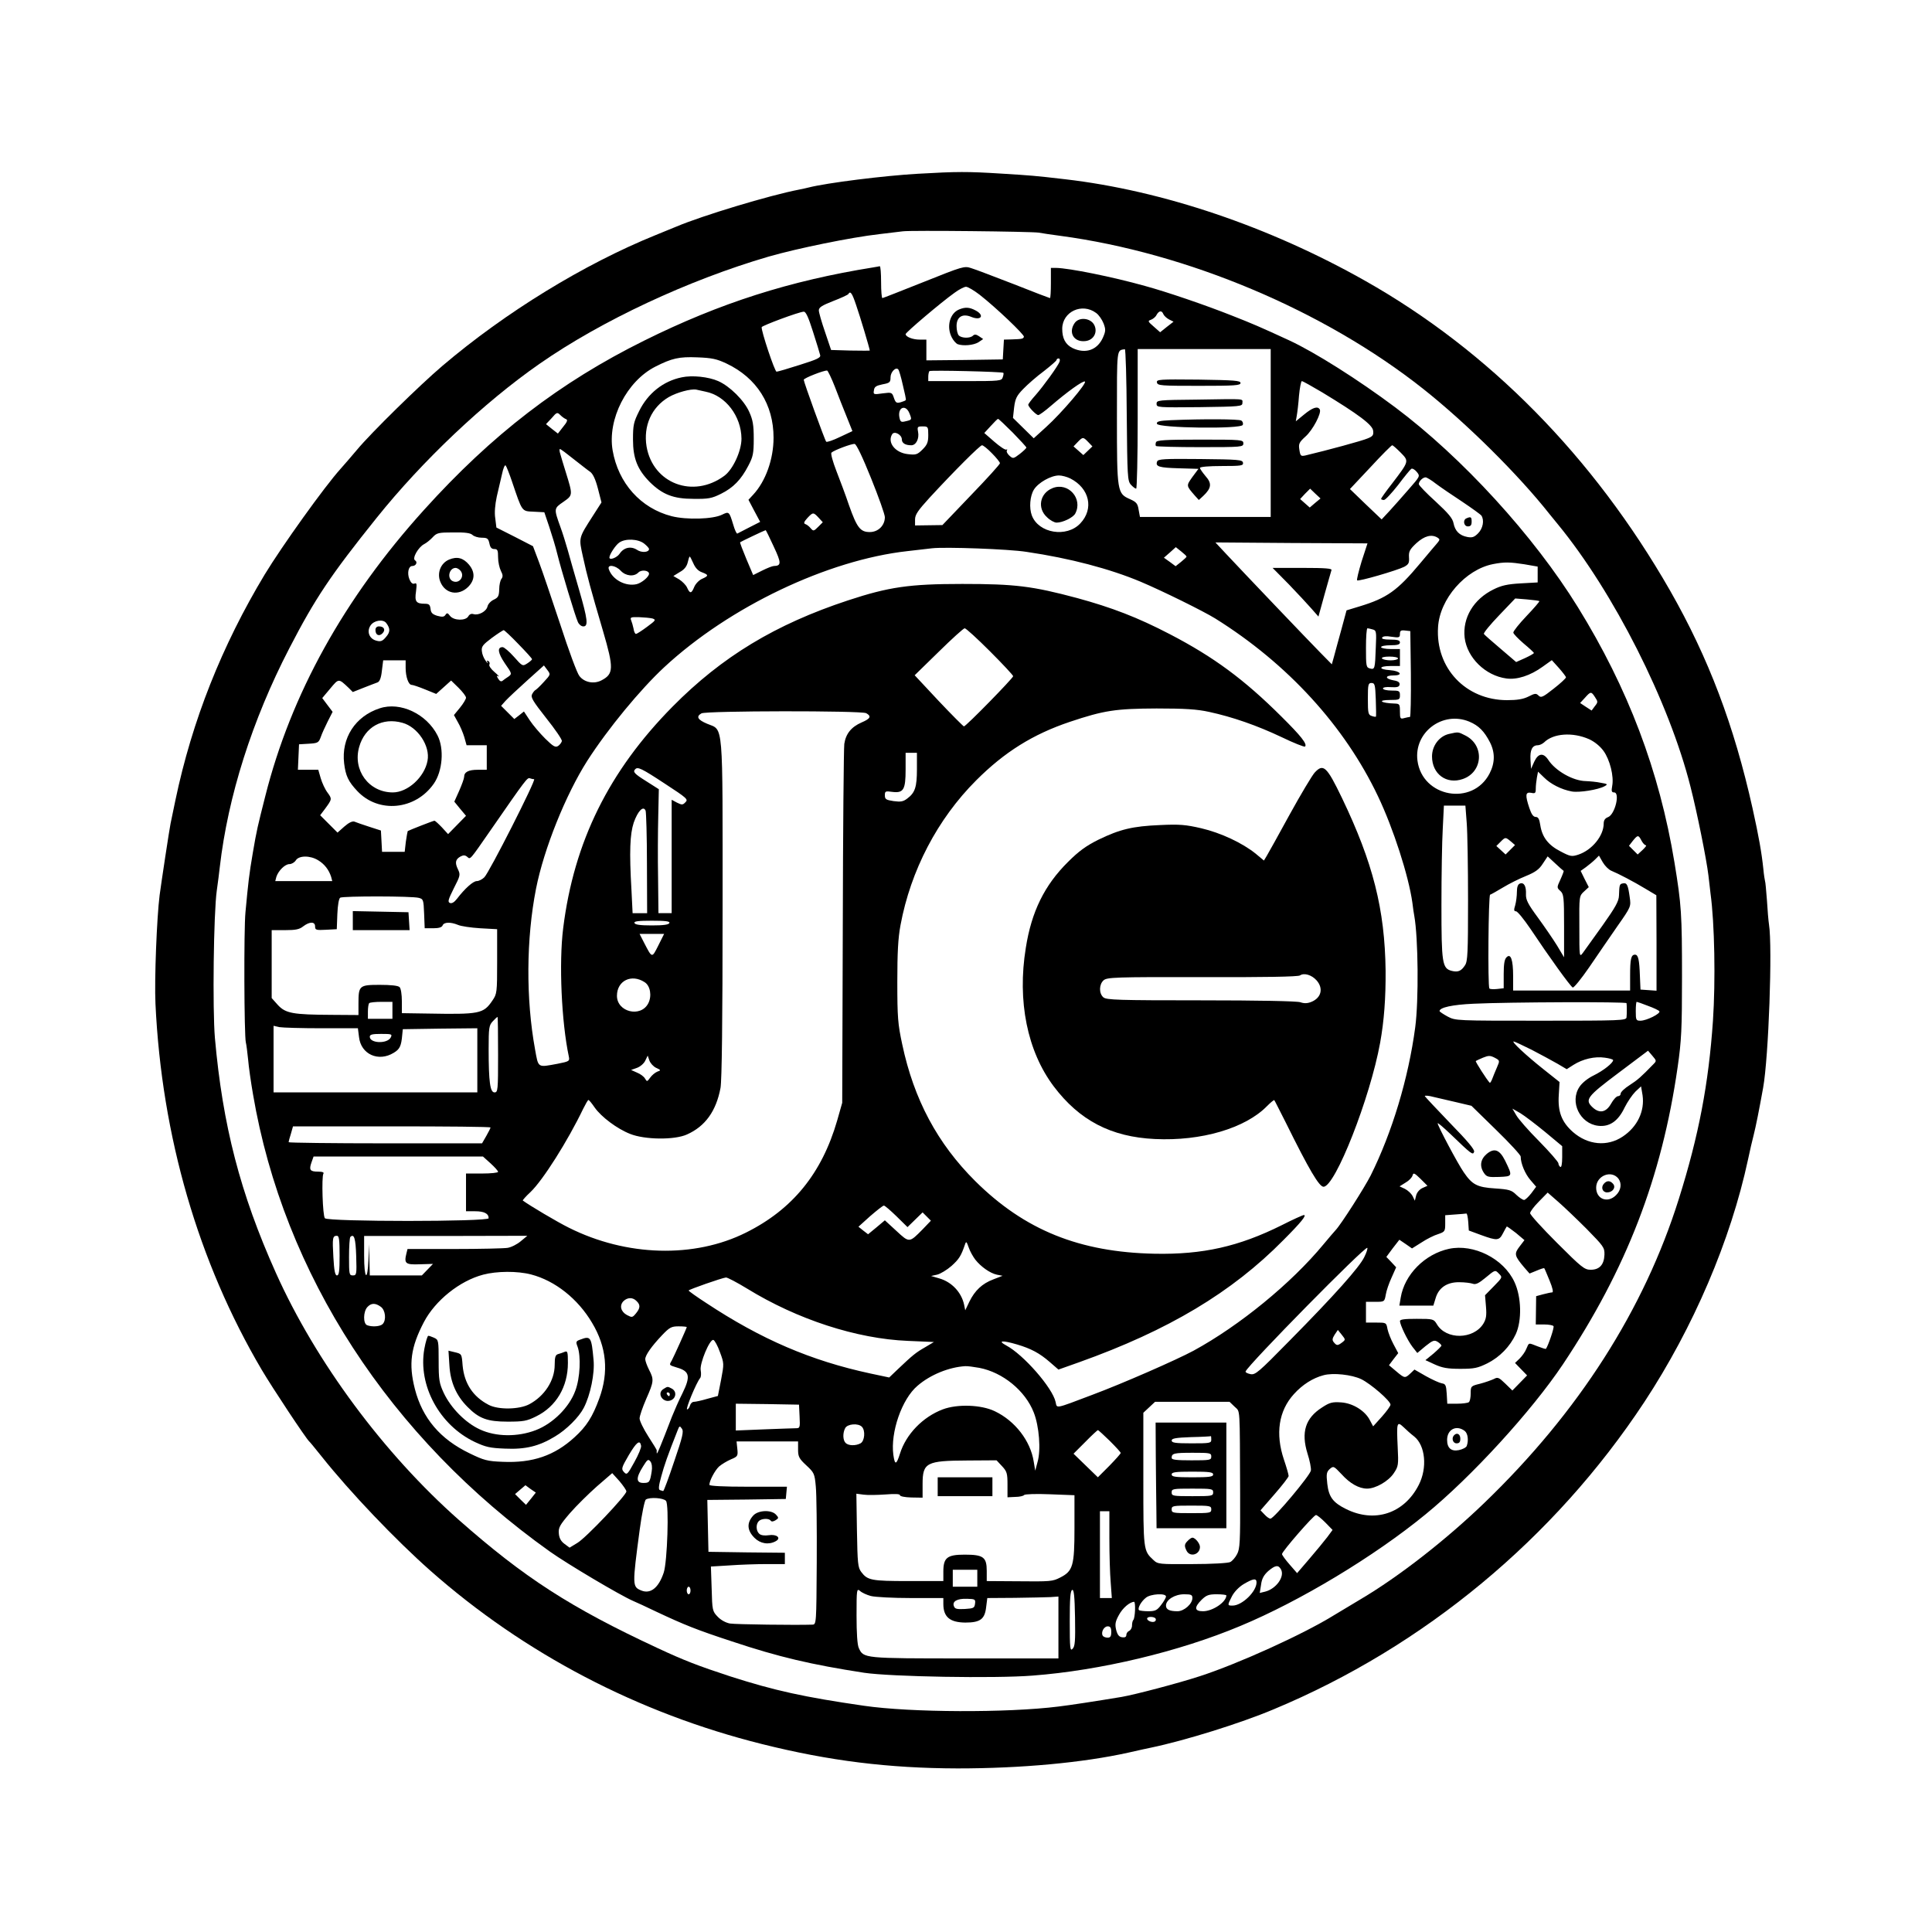
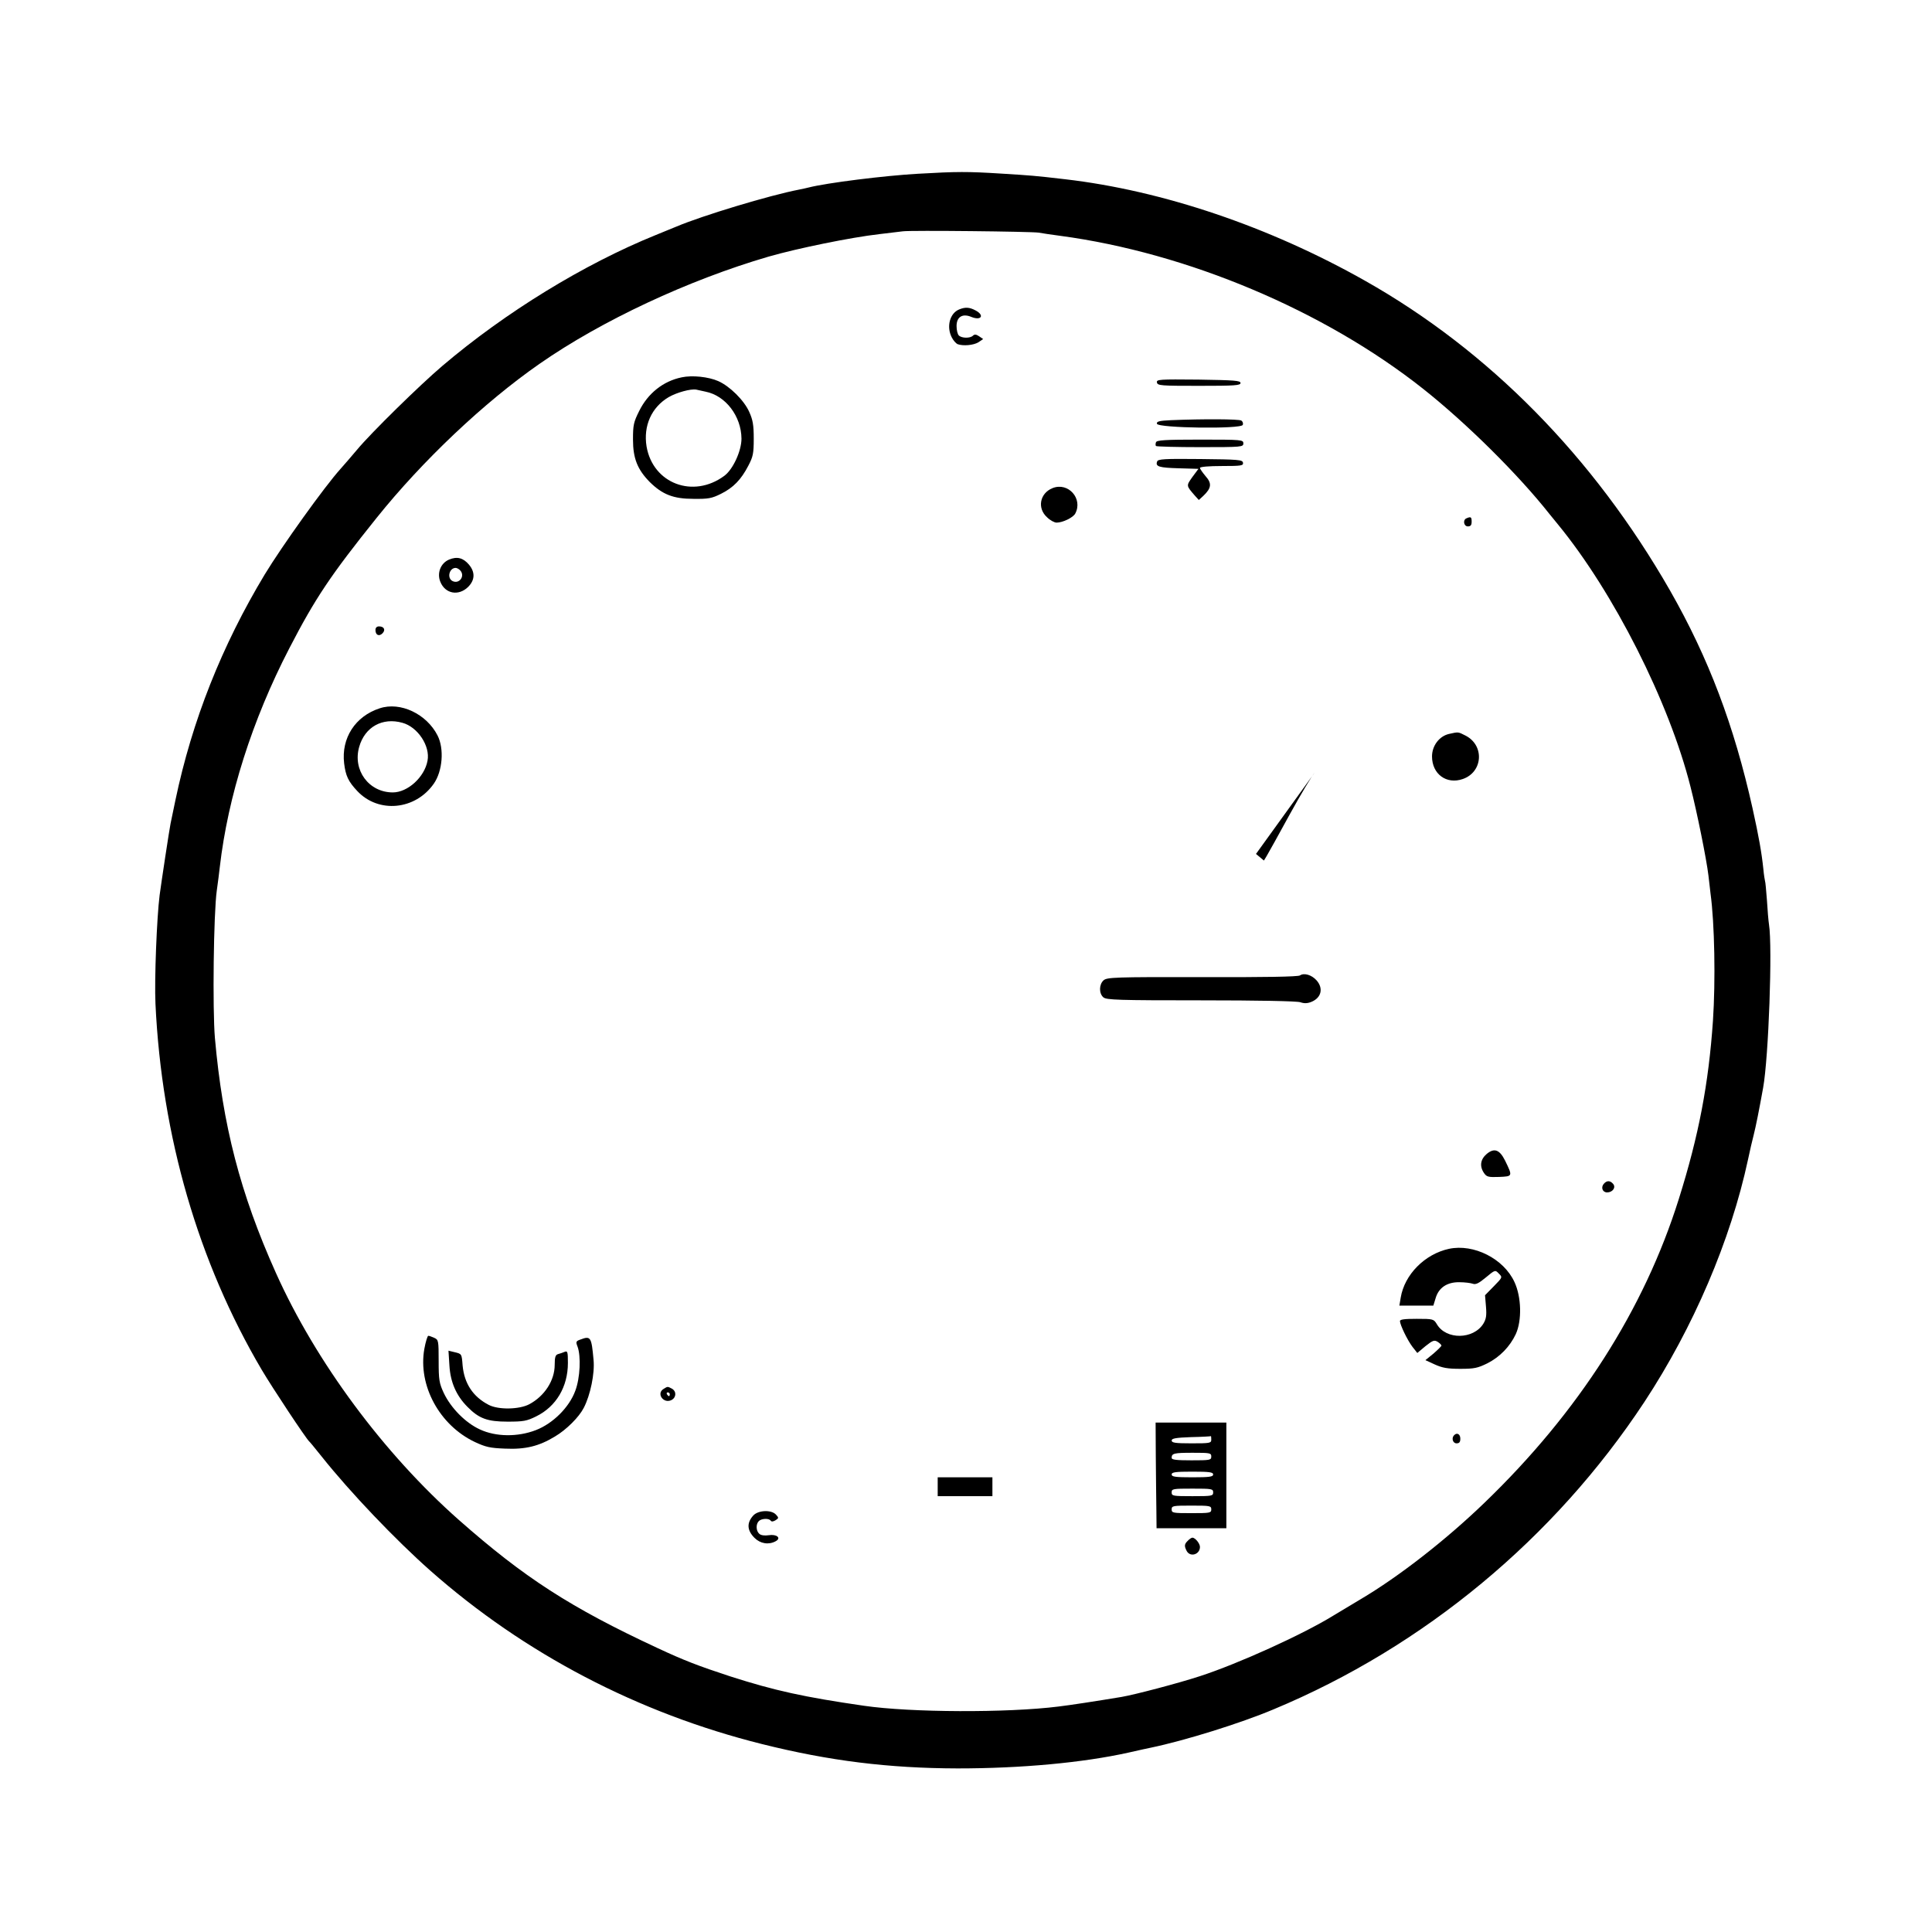
<svg xmlns="http://www.w3.org/2000/svg" version="1.0" width="1024pt" height="1024pt" viewBox="0 0 1024 1024" preserveAspectRatio="xMidYMid meet">
  <g transform="translate(0,1024) scale(0.1,-0.1)" fill="#000000" stroke="none">
    <path d="M4865 9319 c-177 -10 -482 -48 -580 -73 -5 -2 -28 -6 -50 -11 -156 -30 -513 -138 -650 -196 -11 -4 -60 -25 -110 -45 -380 -154 -796 -409 -1130 -693 -119 -101 -379 -356 -452 -444 -29 -34 -68 -80 -88 -102 -84 -93 -309 -407 -402 -560 -227 -377 -385 -775 -473 -1195 -12 -58 -24 -114 -26 -125 -5 -22 -50 -318 -58 -380 -15 -118 -28 -447 -22 -575 33 -703 227 -1370 563 -1940 58 -98 235 -365 252 -380 4 -3 33 -39 66 -80 152 -191 392 -442 575 -604 499 -441 1102 -756 1759 -920 356 -89 670 -128 1036 -129 337 0 664 30 907 84 51 12 104 23 118 26 182 38 474 129 650 203 797 332 1489 906 1966 1630 259 394 457 856 549 1285 9 44 23 103 30 130 11 43 29 133 50 250 29 161 50 747 31 865 -3 19 -8 78 -11 130 -4 52 -8 97 -10 100 -1 3 -6 32 -9 65 -9 86 -24 171 -57 320 -98 440 -233 797 -438 1156 -406 708 -959 1270 -1616 1641 -506 286 -1072 478 -1590 538 -163 19 -179 20 -340 30 -176 11 -232 11 -440 -1z m640 -312 c17 -3 68 -11 115 -17 672 -90 1399 -396 1923 -811 231 -183 505 -455 670 -664 9 -11 28 -35 44 -54 295 -359 590 -942 703 -1391 34 -132 85 -385 95 -470 3 -30 9 -73 11 -95 22 -160 27 -464 13 -675 -23 -334 -75 -608 -181 -945 -184 -586 -531 -1129 -1028 -1608 -205 -198 -455 -393 -658 -513 -45 -27 -110 -66 -145 -87 -162 -100 -504 -255 -707 -321 -113 -37 -345 -98 -415 -110 -138 -23 -276 -44 -335 -51 -271 -34 -783 -32 -1030 4 -318 46 -473 80 -710 156 -168 55 -246 85 -385 150 -462 215 -706 373 -1053 679 -397 351 -758 837 -970 1310 -189 421 -282 782 -323 1245 -13 153 -7 661 10 781 6 41 13 98 16 125 43 373 171 778 369 1160 136 263 218 386 462 690 242 302 569 612 864 817 327 228 789 444 1214 568 153 44 437 102 586 119 52 6 109 13 125 15 42 6 684 -1 720 -7z" />
-     <path d="M4630 8823 c-444 -71 -814 -189 -1215 -388 -448 -222 -808 -499 -1168 -898 -423 -468 -705 -977 -841 -1517 -41 -162 -45 -177 -66 -300 -20 -117 -24 -155 -39 -315 -9 -91 -7 -653 2 -690 3 -11 8 -51 12 -90 3 -38 15 -122 26 -185 162 -953 725 -1820 1574 -2424 93 -66 371 -231 440 -261 17 -7 73 -33 125 -58 147 -69 211 -95 400 -157 249 -83 421 -123 700 -166 141 -21 693 -31 893 -15 358 27 777 127 1101 263 315 131 709 368 981 591 244 199 563 548 729 796 336 504 524 990 608 1576 20 139 23 201 23 475 0 337 -3 383 -40 609 -80 485 -246 923 -512 1353 -234 379 -614 794 -968 1059 -195 146 -426 292 -562 355 -156 72 -196 89 -303 131 -141 56 -346 126 -460 157 -174 49 -405 95 -472 96 l-28 0 0 -80 c0 -44 -2 -80 -5 -80 -2 0 -89 33 -192 74 -104 40 -205 79 -226 85 -36 12 -45 9 -250 -73 -118 -47 -217 -86 -220 -86 -4 0 -7 38 -7 85 0 47 -3 84 -7 84 -5 -1 -19 -4 -33 -6z m562 -145 c87 -68 238 -212 235 -223 -4 -11 -8 -12 -66 -14 l-40 -1 -3 -52 -3 -53 -202 -3 -203 -2 0 55 0 55 -36 0 c-37 0 -74 15 -74 29 0 9 190 170 259 219 24 18 52 32 61 32 10 0 42 -19 72 -42z m-654 -56 c20 -57 72 -231 72 -240 0 -1 -46 -1 -102 0 l-103 3 -32 95 c-18 52 -33 104 -33 115 0 16 17 26 75 49 42 16 78 33 81 37 11 19 20 7 42 -59z m1272 -41 c14 -10 31 -35 39 -55 12 -32 12 -41 -4 -77 -30 -65 -92 -86 -160 -54 -38 19 -55 51 -55 103 1 90 105 139 180 83z m-1501 -99 c19 -59 36 -115 38 -124 4 -14 -16 -23 -108 -52 -62 -20 -117 -36 -123 -36 -10 0 -82 217 -79 236 2 8 197 81 223 82 11 1 25 -30 49 -106z m1857 93 c4 -9 17 -21 30 -28 l24 -12 -36 -28 -35 -28 -34 30 c-31 27 -33 30 -15 36 11 4 25 15 30 26 13 23 28 25 36 4z m-194 -534 c3 -327 4 -350 22 -370 11 -12 23 -21 28 -21 4 0 8 167 8 370 l0 370 353 0 352 0 0 -445 0 -445 -347 0 -346 0 -7 38 c-5 33 -12 41 -45 56 -69 30 -70 38 -70 434 0 373 -2 354 42 361 4 0 9 -156 10 -348z m-2121 272 c160 -76 249 -217 249 -393 0 -114 -42 -231 -108 -302 l-25 -27 31 -59 31 -58 -57 -29 c-31 -16 -60 -31 -64 -33 -4 -2 -14 20 -22 48 -21 69 -22 70 -59 52 -48 -24 -188 -28 -267 -8 -164 42 -283 175 -313 349 -28 165 75 367 227 444 87 44 125 53 222 49 77 -3 102 -8 155 -33z m1765 10 c-9 -24 -85 -129 -128 -178 -21 -23 -38 -46 -38 -50 0 -12 42 -55 53 -55 6 0 36 22 66 48 87 75 169 134 181 130 15 -5 -124 -168 -205 -241 l-66 -60 -55 54 -55 54 6 55 c6 47 13 62 48 98 23 24 72 67 110 95 37 29 67 55 67 59 0 5 5 8 11 8 6 0 8 -7 5 -17z m-831 -123 c10 -41 18 -77 16 -80 -1 -3 -13 -8 -27 -12 -22 -6 -27 -3 -36 23 -10 30 -12 30 -60 24 -48 -7 -50 -6 -46 16 2 19 12 25 46 32 38 7 42 11 42 37 0 28 28 57 41 42 4 -4 15 -41 24 -82z m-360 -10 c18 -47 46 -119 63 -160 l30 -75 -66 -31 c-37 -18 -70 -29 -73 -25 -7 7 -119 316 -119 328 0 9 108 51 124 49 4 -1 23 -40 41 -86z m893 74 c2 -1 1 -12 -3 -23 -6 -20 -13 -21 -201 -21 l-194 0 0 23 c0 13 3 26 6 30 6 6 385 -3 392 -9z m1689 -103 c193 -117 268 -173 271 -204 3 -23 -2 -30 -30 -41 -27 -12 -211 -62 -329 -90 -24 -5 -27 -3 -32 30 -5 31 -2 39 32 70 39 34 87 126 76 144 -11 19 -38 10 -83 -27 l-44 -36 5 29 c3 16 9 64 12 107 4 42 11 77 15 77 5 0 53 -27 107 -59z m-2187 -111 c14 -35 14 -35 -21 -43 -23 -6 -27 -3 -32 21 -10 53 33 71 53 22z m-1819 -32 c9 -3 5 -15 -16 -40 l-28 -36 -32 25 -31 25 30 32 c27 32 30 32 46 16 10 -10 23 -19 31 -22z m2367 -71 c39 -40 72 -76 72 -79 0 -4 -16 -19 -35 -34 -34 -26 -36 -26 -55 -9 -11 10 -17 22 -13 28 3 5 2 7 -3 4 -6 -3 -34 16 -63 41 l-54 47 34 37 c19 21 36 38 39 38 3 0 38 -33 78 -73z m-448 -13 c0 -37 -5 -51 -30 -76 -28 -28 -36 -30 -78 -25 -67 7 -111 62 -83 106 12 18 51 -3 51 -28 0 -20 19 -31 50 -31 26 0 43 36 36 71 -5 27 -3 29 24 29 29 0 30 -2 30 -46z m848 -37 l22 -23 -24 -23 -24 -23 -26 23 -26 23 22 23 c27 28 29 28 56 0z m-1151 -192 c40 -99 73 -192 73 -206 0 -44 -35 -79 -80 -79 -50 0 -68 23 -110 142 -17 51 -48 133 -67 182 -19 49 -31 92 -26 97 14 13 107 48 123 46 9 -1 42 -70 87 -182z m641 132 c23 -23 42 -47 42 -52 0 -6 -69 -82 -153 -169 l-152 -159 -73 -1 -72 -1 0 32 c0 25 15 47 77 115 131 142 267 278 278 278 6 0 30 -19 53 -43z m2166 4 c45 -46 45 -45 -45 -163 -33 -42 -59 -79 -59 -82 0 -3 7 -6 15 -6 8 0 41 36 75 79 33 44 65 83 70 86 6 4 19 -4 29 -16 19 -23 18 -23 -43 -93 -33 -38 -79 -90 -102 -115 l-41 -44 -84 80 -84 81 109 116 c59 64 111 116 115 116 4 0 24 -18 45 -39z m-4384 -34 c36 -28 75 -59 87 -67 15 -10 29 -39 42 -89 l19 -74 -43 -67 c-80 -125 -78 -117 -55 -222 22 -101 39 -164 106 -392 58 -198 57 -228 -8 -262 -40 -21 -91 -11 -117 23 -12 14 -57 136 -101 272 -45 135 -95 284 -113 331 l-32 85 -97 50 -97 49 -6 49 c-5 30 -1 72 8 115 9 37 21 91 28 120 6 30 15 50 19 45 4 -4 19 -42 33 -83 56 -165 51 -159 115 -162 l57 -3 26 -77 c14 -42 34 -107 43 -145 21 -85 95 -330 109 -360 6 -13 18 -23 29 -23 27 0 23 37 -23 195 -22 77 -50 172 -60 210 -11 39 -28 93 -38 120 -36 100 -36 100 15 135 51 36 51 34 12 160 -11 36 -24 77 -28 93 -5 15 -6 27 -2 27 4 0 36 -24 72 -53z m2633 -103 c102 -52 126 -161 53 -238 -72 -77 -221 -53 -257 42 -15 40 -10 103 11 137 23 37 90 75 133 75 15 0 42 -7 60 -16z m1938 -28 c24 -18 87 -61 139 -95 52 -35 98 -68 102 -74 16 -25 8 -68 -18 -94 -20 -20 -31 -24 -57 -19 -42 8 -65 32 -73 73 -5 26 -27 52 -95 115 -49 44 -89 86 -89 92 0 15 21 36 36 36 6 0 31 -15 55 -34z m-641 -102 l-28 -24 -25 22 -26 23 26 28 27 27 27 -26 28 -26 -29 -24z m-2631 -78 l22 -24 -24 -24 c-24 -24 -26 -24 -40 -8 -8 10 -21 20 -28 22 -11 4 -8 12 10 32 30 32 32 32 60 2z m-238 -153 c41 -87 41 -102 0 -103 -7 0 -35 -11 -61 -24 l-48 -24 -36 85 c-20 48 -35 87 -33 89 3 3 131 64 135 64 2 0 21 -39 43 -87z m-1597 62 c8 -8 30 -15 49 -15 30 0 35 -4 41 -30 4 -21 11 -30 26 -30 17 0 20 -6 20 -44 0 -24 7 -56 15 -72 11 -21 11 -31 3 -42 -6 -7 -12 -32 -12 -55 -1 -35 -5 -44 -28 -55 -16 -7 -31 -23 -34 -36 -6 -27 -48 -49 -74 -41 -12 4 -22 -1 -28 -12 -14 -24 -77 -23 -97 3 -12 16 -16 17 -24 5 -7 -11 -17 -12 -43 -5 -26 8 -34 16 -36 37 -3 22 -8 27 -30 27 -47 0 -55 12 -47 65 5 40 4 47 -8 42 -10 -4 -19 4 -27 23 -13 32 -5 70 15 70 20 0 30 21 15 30 -17 10 17 70 48 86 12 6 32 22 45 36 22 24 31 26 110 26 63 1 90 -3 101 -13z m5116 -15 c12 -8 12 -11 -1 -27 -9 -10 -50 -59 -92 -109 -121 -145 -176 -184 -321 -228 l-69 -21 -27 -100 c-15 -55 -33 -119 -39 -143 l-12 -43 -62 63 c-63 64 -398 415 -499 523 l-56 60 403 -3 403 -2 -31 -95 c-16 -53 -27 -98 -24 -101 7 -7 210 52 250 72 23 13 27 20 25 50 -2 31 4 42 39 75 43 39 81 49 113 29z m-4206 -31 c14 -11 26 -24 26 -29 0 -18 -40 -21 -64 -4 -33 21 -70 12 -92 -21 -14 -21 -54 -36 -54 -20 0 16 33 66 52 79 32 23 100 20 132 -5z m2027 -44 c231 -34 442 -90 604 -158 116 -49 333 -156 396 -195 383 -239 686 -570 863 -943 81 -170 162 -421 182 -564 3 -27 8 -59 10 -69 21 -117 24 -448 5 -591 -36 -271 -123 -558 -236 -785 -33 -65 -158 -261 -186 -290 -8 -8 -36 -42 -64 -75 -171 -207 -445 -431 -689 -564 -89 -48 -376 -174 -537 -234 -201 -76 -186 -73 -194 -38 -16 75 -171 252 -262 300 -48 26 -20 28 58 5 74 -22 119 -46 173 -93 l46 -40 110 39 c473 169 809 370 1082 647 94 94 125 133 109 133 -6 0 -59 -24 -118 -54 -227 -113 -418 -156 -673 -151 -398 8 -689 125 -951 385 -200 199 -325 432 -387 725 -23 107 -26 143 -26 330 0 157 4 233 17 302 54 290 196 562 401 767 150 150 300 244 496 310 182 61 243 70 460 71 149 0 214 -4 278 -18 125 -27 254 -72 385 -134 64 -31 120 -53 124 -50 13 13 -21 56 -126 160 -197 196 -358 315 -591 436 -171 89 -307 141 -490 191 -239 64 -330 75 -610 75 -281 0 -389 -16 -605 -87 -385 -127 -668 -298 -930 -563 -337 -341 -523 -716 -580 -1175 -23 -184 -9 -496 30 -680 5 -24 2 -26 -59 -38 -108 -20 -102 -24 -120 76 -49 268 -47 586 5 851 42 213 158 500 272 679 110 171 281 378 408 496 345 320 866 568 1289 615 52 6 111 13 130 15 69 8 407 -4 501 -19z m848 -25 c0 -3 -13 -15 -29 -28 l-29 -23 -31 23 -31 22 32 28 31 28 29 -23 c15 -12 28 -24 28 -27z m-2614 -36 c10 -23 25 -40 45 -47 37 -14 37 -19 1 -35 -16 -7 -34 -26 -41 -42 -15 -37 -23 -38 -38 -5 -6 14 -25 33 -42 44 l-31 18 34 21 c24 13 37 30 42 51 4 17 8 31 11 31 2 0 10 -16 19 -36z m4406 -5 l69 -12 0 -42 0 -42 -90 -5 c-70 -4 -102 -11 -144 -32 -106 -52 -165 -151 -153 -256 13 -106 110 -201 221 -216 56 -8 127 15 192 62 l49 35 38 -42 c20 -23 37 -45 37 -49 0 -5 -29 -32 -65 -60 -57 -45 -67 -50 -80 -37 -13 13 -19 13 -54 -5 -28 -14 -60 -19 -113 -19 -219 0 -380 170 -366 387 9 150 145 305 291 334 61 12 90 11 168 -1z m-4791 -34 c27 -29 71 -33 94 -9 16 16 56 11 56 -7 0 -16 -38 -48 -65 -55 -58 -14 -129 23 -148 79 -10 27 35 22 63 -8z m4869 -161 c2 -2 -28 -37 -68 -79 -39 -41 -71 -81 -70 -88 0 -6 25 -32 54 -57 30 -25 55 -48 55 -51 0 -3 -21 -15 -47 -27 l-47 -21 -83 71 c-46 39 -86 74 -88 78 -3 5 33 49 80 98 l86 90 62 -5 c34 -3 64 -7 66 -9z m-4701 -92 c20 -7 18 -10 -28 -44 -28 -21 -55 -38 -59 -38 -5 0 -11 12 -13 28 -3 15 -9 35 -13 45 -6 15 -1 17 41 16 27 -1 59 -4 72 -7z m-1411 -24 c22 -29 22 -48 -1 -74 -18 -22 -28 -26 -50 -20 -38 9 -54 48 -32 81 18 27 66 35 83 13z m3200 -150 c68 -68 123 -127 123 -132 0 -10 -250 -266 -261 -266 -3 0 -64 61 -134 135 l-127 136 127 124 c70 69 132 125 138 125 7 0 67 -55 134 -122z m2028 116 c20 -5 21 -11 17 -97 -4 -112 -5 -117 -31 -110 -20 5 -21 13 -21 109 0 57 3 104 8 104 4 0 16 -3 27 -6z m-4527 -78 c40 -41 72 -76 72 -80 0 -3 -11 -13 -25 -22 -25 -16 -26 -16 -71 35 -25 28 -52 51 -60 51 -30 0 -25 -31 12 -86 38 -54 38 -56 19 -70 -11 -7 -25 -17 -31 -22 -7 -6 -15 -3 -23 10 -10 16 -10 19 1 13 7 -4 -2 7 -21 23 -19 16 -31 34 -27 40 3 6 1 14 -5 18 -8 5 -10 2 -5 -7 4 -8 -1 -4 -10 9 -10 13 -19 36 -20 51 -3 24 5 34 53 70 30 22 59 41 63 41 3 0 39 -33 78 -74z m4730 -158 c1 -126 -1 -228 -5 -228 -5 0 -18 -3 -30 -6 -21 -6 -23 -3 -23 35 0 38 -2 41 -27 42 -75 2 -96 19 -25 19 49 0 52 2 52 25 0 23 -4 25 -45 25 -25 0 -45 5 -45 11 0 6 17 9 42 7 33 -2 44 1 46 13 2 12 -7 19 -32 23 -47 9 -46 26 0 26 54 0 37 24 -19 28 -63 4 -60 22 3 22 l50 0 0 45 0 45 -50 0 c-27 0 -50 5 -50 10 0 6 23 10 50 10 38 0 50 4 50 15 0 11 -12 15 -51 15 -34 0 -48 4 -43 11 4 7 22 9 50 4 40 -6 44 -4 44 15 0 17 5 21 28 18 l27 -3 3 -227z m-68 82 c0 -5 -18 -10 -39 -10 -22 0 -43 5 -46 10 -4 6 12 10 39 10 25 0 46 -4 46 -10z m-5260 -49 c0 -48 15 -91 32 -91 7 0 39 -11 71 -24 l59 -24 39 35 40 36 39 -38 c22 -22 40 -45 40 -53 0 -7 -14 -31 -32 -53 l-32 -39 21 -38 c12 -20 27 -56 34 -79 l12 -43 54 0 53 0 0 -65 0 -65 -48 0 c-49 0 -72 -12 -72 -38 0 -8 -12 -41 -26 -73 l-26 -58 31 -38 31 -37 -47 -48 -48 -49 -33 36 c-18 19 -36 35 -39 35 -7 0 -136 -51 -142 -55 -1 -2 -6 -28 -10 -57 l-6 -53 -60 0 -60 0 -3 57 -3 56 -62 20 c-34 11 -69 23 -78 27 -11 4 -30 -5 -54 -26 l-36 -32 -46 46 -46 46 25 33 c38 52 39 53 14 87 -13 17 -29 52 -36 76 l-13 45 -54 0 -54 0 3 68 3 67 51 3 c48 3 53 5 64 35 6 18 23 55 37 83 l26 51 -28 37 -27 36 42 50 c46 55 44 55 98 4 l22 -22 58 23 c31 12 64 25 73 28 11 4 19 23 23 61 l7 56 60 0 59 0 0 -39z m732 -76 c-20 -22 -40 -41 -45 -43 -4 -2 -12 -12 -17 -22 -8 -16 5 -37 75 -126 47 -59 85 -114 83 -122 -2 -8 -11 -20 -20 -26 -15 -9 -26 -2 -68 39 -28 28 -65 71 -82 97 l-31 47 -25 -20 -26 -20 -35 35 -35 35 24 27 c14 15 65 63 114 107 l89 80 18 -24 c18 -24 18 -24 -19 -64z m4410 -92 c2 -49 2 -90 1 -91 -1 -2 -11 -1 -22 3 -19 6 -21 14 -21 91 0 76 2 84 19 84 18 0 20 -9 23 -87z m1162 12 c16 -24 16 -27 -1 -48 l-17 -23 -31 20 -30 20 25 27 c31 35 34 35 54 4z m-3863 -85 c29 -16 23 -29 -24 -49 -55 -24 -84 -60 -92 -114 -3 -23 -7 -460 -8 -972 l-3 -930 -27 -95 c-81 -279 -236 -470 -483 -593 -274 -137 -634 -127 -939 26 -61 30 -209 118 -244 144 -2 1 16 22 41 45 66 63 198 272 279 441 13 26 25 47 28 47 4 -1 18 -18 33 -40 35 -50 119 -113 188 -140 77 -31 235 -33 301 -3 97 43 155 124 178 247 7 40 11 348 11 949 0 1013 6 944 -82 981 -50 21 -60 38 -30 55 24 14 846 15 873 1z m3197 -45 c50 -21 79 -51 109 -109 28 -55 27 -110 -2 -166 -90 -174 -356 -126 -382 68 -20 150 133 266 275 207z m635 -93 c28 -13 57 -36 76 -62 34 -47 56 -135 46 -186 -5 -27 -3 -34 10 -34 33 0 5 -117 -32 -131 -16 -6 -23 -17 -23 -34 0 -65 -62 -141 -135 -165 -34 -11 -42 -10 -93 17 -65 33 -98 75 -108 139 -5 33 -11 44 -24 44 -13 0 -23 14 -34 47 -23 69 -21 86 9 81 22 -5 25 -2 25 22 0 15 3 42 6 59 l6 31 32 -31 c35 -35 92 -64 147 -74 39 -7 140 9 174 28 18 10 16 12 -20 18 -22 5 -58 8 -80 9 -67 1 -161 54 -199 113 -26 39 -53 35 -74 -10 l-17 -38 -3 48 c-3 52 9 77 39 77 9 0 24 7 33 15 48 48 151 56 239 17z m-3563 -159 c0 -95 -10 -125 -52 -156 -21 -16 -35 -18 -72 -13 -40 6 -46 10 -46 31 0 21 3 23 38 18 61 -8 72 11 72 118 l0 89 30 0 30 0 0 -87z m-1337 -76 c118 -77 126 -84 110 -99 -14 -15 -19 -15 -45 -2 l-28 15 0 -301 0 -300 -35 0 -35 0 -2 188 c-2 103 -1 250 1 328 l3 141 -66 42 c-64 40 -73 50 -59 64 13 14 33 5 156 -76z m-692 23 c13 0 -239 -497 -264 -520 -11 -11 -29 -20 -40 -20 -19 0 -63 -39 -105 -94 -14 -18 -27 -26 -37 -22 -13 5 -10 17 20 77 35 68 36 73 22 102 -17 35 -13 53 15 68 14 7 23 7 34 -2 18 -15 10 -24 128 146 184 266 191 274 204 270 8 -3 18 -5 23 -5z m4943 -232 c4 -51 7 -236 7 -411 0 -277 -2 -322 -16 -343 -20 -31 -37 -38 -70 -30 -51 13 -55 40 -55 349 0 156 3 339 7 405 l6 122 57 0 57 0 7 -92z m-4345 -215 l1 -263 -38 0 -39 0 -6 122 c-12 206 -8 297 12 358 22 62 51 92 63 63 3 -10 7 -136 7 -280z m5271 122 c7 -14 18 -25 23 -25 6 0 -2 -11 -17 -25 l-26 -24 -23 23 -23 23 20 26 c26 32 30 33 46 2z m-692 -5 l22 -19 -25 -25 -25 -25 -25 23 -24 22 22 22 c26 26 26 26 55 2z m532 -155 c39 -16 121 -59 182 -96 l57 -34 1 -253 0 -253 -42 3 -43 3 -3 70 c-3 89 -9 115 -26 115 -21 0 -26 -23 -26 -111 l0 -79 -310 0 -310 0 0 76 c0 88 -13 123 -35 100 -11 -10 -15 -37 -15 -89 l0 -75 -36 -4 c-19 -2 -37 -1 -40 3 -9 15 -5 494 4 497 5 1 36 19 68 38 33 20 87 47 122 61 49 20 70 35 89 65 l26 39 41 -38 c22 -21 42 -38 44 -39 1 -1 -6 -21 -17 -45 -20 -43 -20 -44 0 -62 17 -16 19 -32 19 -184 l0 -167 -37 62 c-21 34 -67 101 -102 149 -53 72 -64 94 -63 123 2 42 -10 65 -32 57 -11 -4 -16 -19 -16 -44 0 -21 -4 -53 -9 -71 -8 -25 -7 -32 4 -32 8 0 42 -42 76 -92 100 -150 213 -307 225 -312 6 -2 45 46 87 107 42 62 109 159 149 217 73 104 73 105 66 154 -9 66 -15 78 -35 74 -19 -3 -20 -6 -22 -65 -1 -30 -19 -62 -87 -158 -47 -66 -94 -131 -104 -145 -19 -25 -19 -24 -19 138 -1 162 -1 163 25 187 l25 23 -22 43 -21 43 28 20 c16 12 38 30 49 41 l20 20 20 -35 c11 -19 31 -39 45 -45z m-6853 55 c33 -20 56 -50 68 -87 l6 -23 -151 0 -151 0 6 23 c11 33 46 67 69 67 12 0 27 9 34 20 16 26 76 27 119 0z m533 -199 c24 -6 25 -11 28 -84 l3 -77 45 0 c30 0 46 5 50 15 7 18 42 19 81 3 15 -7 69 -15 118 -18 l90 -5 0 -171 c0 -165 -1 -172 -25 -207 -48 -71 -68 -74 -347 -69 l-133 2 0 63 c0 36 -5 68 -12 75 -8 8 -46 12 -105 12 -109 0 -113 -4 -113 -99 l0 -61 -142 1 c-206 1 -244 8 -285 52 l-33 37 0 180 0 180 71 0 c56 0 76 4 96 20 34 26 63 26 63 0 0 -19 5 -21 58 -18 l57 3 3 80 c2 48 8 82 15 87 15 9 382 9 417 -1z m1328 -133 c-3 -9 -31 -13 -93 -13 -62 0 -90 4 -92 13 -4 9 19 12 92 12 73 0 96 -3 93 -12z m-59 -120 c-34 -67 -32 -68 -75 15 l-24 47 65 0 65 0 -31 -62z m-72 -194 c30 -19 39 -73 19 -112 -40 -77 -166 -46 -166 40 0 80 77 118 147 72z m-1337 -149 l0 -45 -65 0 -65 0 0 38 c0 21 3 42 7 45 3 4 33 7 65 7 l58 0 0 -45z m6541 38 c2 -13 2 -57 0 -75 -1 -17 -30 -18 -453 -18 -451 0 -453 0 -495 22 -24 13 -43 26 -43 29 0 19 68 34 180 39 186 9 810 11 811 3z m113 -14 c31 -11 58 -24 61 -29 8 -12 -68 -50 -100 -50 -23 0 -25 3 -25 50 0 28 2 50 5 50 2 0 29 -9 59 -21z m-6094 -259 c0 -188 -1 -200 -19 -200 -23 0 -31 55 -31 229 0 114 2 127 22 148 12 13 23 23 25 23 2 0 3 -90 3 -200z m-935 140 l192 0 6 -47 c10 -91 103 -133 184 -83 32 19 40 36 45 95 l3 30 198 3 197 2 0 -170 0 -170 -540 0 -540 0 0 176 0 177 31 -7 c17 -3 118 -6 224 -6z m366 -49 c-19 -35 -111 -31 -111 4 0 12 14 15 60 15 56 0 60 -1 51 -19z m6047 -65 c48 -25 109 -58 137 -74 l49 -29 36 23 c49 31 113 46 166 38 24 -3 44 -9 44 -13 0 -15 -52 -56 -103 -81 -31 -15 -61 -39 -75 -60 -54 -80 2 -196 99 -207 60 -7 106 25 140 97 15 30 41 68 57 84 l30 28 8 -47 c12 -84 -27 -167 -105 -219 -82 -55 -185 -45 -264 24 -60 53 -81 108 -75 197 l4 68 -88 70 c-88 70 -169 145 -155 145 4 0 47 -20 95 -44z m645 -77 c-65 -67 -83 -83 -125 -110 -27 -17 -48 -37 -48 -45 0 -8 -6 -14 -14 -14 -8 0 -25 -18 -37 -40 -26 -46 -61 -53 -97 -20 -44 41 -32 57 136 183 l157 118 23 -27 c22 -26 23 -27 5 -45z m-829 -17 c-9 -20 -20 -48 -25 -61 -5 -13 -11 -22 -13 -20 -15 15 -77 112 -74 115 2 2 19 10 38 18 30 12 38 12 62 0 28 -15 28 -15 12 -52z m-4456 -2 c26 -12 26 -13 6 -20 -12 -5 -29 -19 -38 -32 -16 -22 -17 -22 -27 -5 -6 11 -25 25 -43 32 l-31 14 31 11 c17 6 37 23 44 38 l13 27 9 -26 c5 -14 21 -32 36 -39z m4249 -184 l72 -17 130 -127 c72 -70 131 -134 131 -142 0 -37 24 -93 52 -125 l30 -35 -26 -35 c-15 -19 -32 -35 -38 -35 -7 0 -25 12 -41 27 -25 25 -38 29 -113 34 -95 6 -121 20 -166 86 -32 46 -138 246 -138 259 0 5 30 -21 68 -57 111 -107 119 -113 125 -94 5 10 -34 57 -126 151 -72 75 -133 140 -135 144 -2 5 21 3 50 -5 29 -7 85 -20 125 -29z m463 -156 l90 -75 0 -58 c0 -36 -4 -56 -10 -52 -5 3 -10 12 -10 19 0 7 -46 60 -102 117 -57 57 -112 120 -122 139 l-20 34 42 -24 c23 -14 82 -59 132 -100z m-5590 24 c0 -3 -10 -23 -22 -44 l-23 -40 -512 0 c-282 0 -513 3 -513 6 0 4 5 24 12 45 l11 39 524 0 c287 0 523 -2 523 -6z m0 -190 c22 -20 40 -40 40 -45 0 -5 -38 -9 -85 -9 l-85 0 0 -100 0 -100 48 0 c48 0 72 -12 72 -37 0 -19 -852 -19 -868 0 -12 14 -18 219 -8 236 5 7 -5 11 -28 11 -43 0 -49 9 -35 49 l11 31 449 0 449 0 40 -36z m4939 -131 c-15 -7 -29 -23 -33 -39 l-7 -28 -12 25 c-7 13 -25 30 -41 38 l-28 13 32 20 c18 10 34 27 37 38 4 16 10 13 42 -18 l37 -37 -27 -12z m1039 50 c19 -26 14 -62 -13 -88 -44 -44 -105 -21 -105 40 0 63 80 96 118 48z m-168 -267 c89 -91 95 -98 94 -136 -2 -53 -26 -80 -73 -80 -33 0 -48 12 -178 142 -79 79 -143 149 -143 158 0 8 21 36 47 62 l46 47 56 -49 c31 -27 99 -92 151 -144z m-3658 67 l58 -57 40 39 40 39 22 -22 22 -22 -44 -46 c-71 -72 -70 -72 -139 -8 l-61 56 -44 -37 -45 -37 -26 20 -25 20 62 56 c35 30 67 56 73 56 5 0 35 -26 67 -57z m3030 -29 l3 -46 65 -24 c85 -31 96 -30 116 9 9 17 18 34 20 36 1 2 23 -14 49 -34 l45 -38 -26 -34 c-30 -39 -27 -49 25 -111 l28 -32 37 15 c21 9 39 15 41 13 2 -2 14 -31 28 -65 17 -41 21 -63 14 -63 -7 0 -28 -5 -48 -10 l-37 -10 -1 -75 -1 -75 44 0 c25 0 47 -4 50 -9 5 -7 -28 -103 -40 -120 -2 -2 -21 4 -44 13 -51 20 -45 21 -60 -13 -6 -16 -23 -39 -36 -52 l-24 -23 32 -33 32 -33 -39 -40 -39 -40 -38 37 c-34 33 -40 35 -60 24 -13 -6 -46 -18 -73 -25 -49 -12 -50 -13 -50 -52 0 -21 -4 -42 -10 -46 -5 -4 -33 -8 -62 -8 l-52 0 -3 53 c-3 45 -6 52 -26 55 -12 2 -50 19 -84 38 l-61 35 -22 -21 c-28 -26 -30 -26 -75 12 l-38 32 24 32 25 32 -25 47 c-14 26 -28 62 -32 81 -6 34 -7 34 -60 34 l-54 0 0 55 0 55 49 0 c49 0 49 0 56 38 3 20 17 61 31 91 l24 54 -26 28 -26 27 34 46 35 45 34 -23 33 -23 51 32 c27 18 67 38 88 44 35 12 37 15 37 56 l0 44 53 4 c28 2 55 4 59 5 4 1 8 -19 10 -44z m-5982 -179 c0 -82 -3 -105 -14 -105 -10 0 -15 25 -19 97 -6 103 -4 113 19 113 11 0 14 -20 14 -105z m88 -3 c3 -97 2 -102 -18 -102 -19 0 -20 6 -20 98 0 54 3 102 7 106 20 19 28 -8 31 -102z m872 79 c-19 -16 -50 -32 -70 -35 -19 -3 -146 -6 -282 -6 l-248 0 -6 -24 c-13 -53 -5 -60 71 -57 l70 2 -29 -30 -30 -31 -138 0 -138 0 -2 83 -2 82 -3 -82 c-5 -120 -23 -103 -23 22 l0 104 433 0 432 1 -35 -29z m2409 -97 c30 -38 78 -72 114 -80 l31 -6 -49 -19 c-59 -22 -98 -59 -127 -118 l-22 -46 -6 30 c-14 65 -65 120 -131 139 l-44 13 32 7 c17 4 52 25 76 46 40 36 51 53 72 115 6 17 8 15 19 -16 7 -21 23 -49 35 -65z m2062 13 c-26 -54 -157 -201 -397 -444 -164 -167 -181 -182 -207 -176 -15 3 -27 9 -25 14 13 35 634 666 645 655 3 -3 -4 -25 -16 -49z m-4416 -92 c127 -33 248 -129 323 -256 77 -128 90 -261 38 -402 -35 -96 -67 -147 -131 -205 -106 -97 -222 -137 -380 -130 -82 3 -100 8 -176 45 -156 75 -250 186 -290 341 -34 133 -22 221 48 355 60 114 189 218 314 251 72 19 181 20 254 1z m1145 -75 c265 -163 580 -266 852 -277 l138 -6 -47 -28 c-49 -28 -65 -41 -144 -116 l-46 -44 -99 21 c-316 68 -579 181 -871 374 -51 33 -93 63 -93 66 0 5 177 67 198 69 8 0 58 -26 112 -59z m-586 -66 c21 -20 20 -37 -3 -65 -19 -23 -21 -23 -48 -9 -33 18 -41 51 -18 74 21 20 49 21 69 0z m-1356 -30 c25 -17 31 -71 10 -92 -13 -13 -56 -16 -82 -6 -22 8 -21 72 1 96 20 22 42 23 71 2z m1622 -108 c0 -5 -69 -158 -80 -178 -14 -24 -15 -23 30 -37 65 -19 71 -46 28 -134 -20 -39 -45 -97 -57 -127 -59 -154 -80 -204 -80 -192 -1 6 0 13 0 15 1 1 -19 34 -45 74 -25 39 -46 82 -46 95 0 13 16 59 35 103 41 93 42 103 15 155 -11 22 -20 47 -20 56 0 21 33 68 89 127 40 42 50 47 88 47 24 0 43 -2 43 -4z m3474 -81 c-24 -18 -29 -18 -44 0 -10 12 -9 20 4 41 l17 25 21 -26 c20 -25 20 -26 2 -40z m-3298 -52 c22 -59 22 -61 6 -146 l-17 -86 -56 -15 c-30 -9 -62 -16 -71 -16 -9 0 -18 -9 -21 -20 -3 -11 -10 -20 -15 -20 -10 0 49 142 69 166 5 6 6 24 3 41 -7 35 48 167 67 161 7 -2 23 -31 35 -65z m1375 -83 c124 -24 243 -121 288 -236 29 -73 39 -200 20 -264 l-12 -45 -8 48 c-17 110 -99 216 -206 267 -72 35 -199 39 -276 10 -106 -40 -195 -132 -227 -235 -19 -60 -27 -62 -35 -6 -16 119 45 296 128 366 68 59 168 99 253 104 12 1 46 -4 75 -9z m2024 -60 c51 -25 155 -115 155 -135 0 -7 -21 -36 -46 -64 l-46 -51 -17 32 c-25 50 -90 91 -153 95 -46 3 -60 0 -101 -27 -88 -56 -112 -131 -77 -244 12 -37 20 -78 18 -90 -3 -25 -196 -255 -214 -255 -6 -1 -20 9 -32 22 l-21 22 74 85 c41 47 75 91 75 97 0 7 -11 46 -25 87 -46 137 -28 258 53 347 45 50 100 85 157 100 51 14 150 3 200 -21z m-671 -146 c30 -30 27 16 29 -464 1 -252 -1 -289 -16 -317 -9 -18 -26 -37 -36 -42 -10 -6 -100 -11 -201 -11 -177 -1 -183 -1 -207 22 -53 49 -53 51 -53 428 l0 352 31 29 31 29 198 0 197 0 27 -26z m-2306 -51 c3 -60 2 -63 -20 -63 -13 0 -89 -3 -170 -6 l-148 -6 0 71 0 71 168 -2 167 -3 3 -62z m3258 -107 c59 -48 70 -166 24 -256 -77 -152 -234 -204 -386 -128 -69 34 -91 64 -99 133 -6 53 -4 63 13 79 20 17 21 16 62 -27 45 -50 93 -77 136 -77 45 0 113 39 141 81 25 37 26 44 21 142 -6 127 -4 136 31 103 14 -14 40 -37 57 -50z m-2928 52 c20 -20 15 -76 -7 -88 -26 -14 -64 -13 -79 2 -15 15 -16 53 -2 79 12 22 68 27 88 7z m-995 -185 c-29 -87 -55 -157 -58 -156 -3 1 -11 3 -17 5 -9 3 -7 23 7 73 16 59 32 106 87 245 9 23 11 24 22 8 11 -15 4 -43 -41 -175z m4190 163 c17 -13 22 -50 11 -80 -3 -8 -22 -18 -42 -22 -40 -8 -62 11 -62 54 0 56 49 81 93 48z m-1881 -53 c32 -32 58 -60 58 -64 0 -4 -27 -34 -60 -68 l-61 -61 -64 62 -65 63 62 62 c34 35 65 63 67 63 3 0 31 -26 63 -57z m-2484 -26 c2 -9 -14 -48 -36 -87 -36 -66 -40 -69 -55 -52 -15 16 -13 23 26 90 41 69 59 83 65 49z m832 -20 c0 -37 5 -48 44 -84 41 -38 44 -44 50 -112 4 -39 6 -219 5 -401 -2 -327 -2 -330 -23 -331 -81 -3 -408 1 -437 6 -22 4 -48 18 -65 36 -28 29 -29 34 -32 148 l-4 118 99 6 c54 4 142 7 196 7 l97 0 0 30 0 30 -202 2 -203 3 -3 137 -3 138 208 2 208 3 3 33 3 32 -205 0 c-135 0 -206 4 -206 10 0 22 29 76 51 97 14 12 42 29 63 38 36 15 38 18 34 56 l-4 39 163 0 163 0 0 -43z m-776 -117 c-9 -56 -12 -60 -44 -60 -39 0 -40 27 -2 87 24 39 28 41 40 26 7 -10 10 -31 6 -53z m1857 29 c26 -28 29 -38 29 -98 l0 -67 41 2 c22 0 44 5 47 10 4 5 64 7 137 4 l130 -5 0 -175 c0 -198 -8 -227 -75 -261 -42 -21 -46 -22 -237 -20 l-153 1 0 54 c0 73 -18 86 -117 86 -93 0 -113 -16 -113 -90 l0 -50 -185 0 c-196 0 -217 4 -250 48 -18 24 -20 45 -23 221 l-3 194 38 -5 c21 -3 73 -2 116 1 51 4 77 3 77 -4 0 -6 26 -11 60 -12 l60 -1 0 72 c0 114 20 124 238 125 l154 1 29 -31z m-1991 -134 c0 -20 -215 -247 -260 -273 l-41 -25 -27 20 c-19 14 -28 31 -30 55 -3 31 5 45 59 108 34 39 99 103 143 142 l81 70 38 -42 c20 -24 37 -48 37 -55z m-506 -39 l-26 -32 -29 28 -29 29 28 24 27 23 27 -20 28 -19 -26 -33z m716 -11 c17 -20 7 -323 -12 -380 -27 -81 -70 -115 -119 -95 -48 20 -48 25 -8 325 11 83 26 153 32 157 21 14 94 9 107 -7z m2350 -202 c0 -82 3 -185 7 -230 l6 -83 -32 0 -31 0 0 230 0 230 25 0 25 0 0 -147z m1145 87 l38 -39 -28 -38 c-16 -21 -58 -72 -94 -114 l-66 -77 -40 46 c-22 25 -40 50 -40 55 0 14 168 207 180 207 6 0 28 -18 50 -40z m-235 -249 c20 -38 -26 -102 -84 -117 l-29 -7 7 44 c4 32 15 51 38 72 38 32 54 34 68 8z m-1610 -46 l0 -45 -65 0 -65 0 0 45 0 45 65 0 65 0 0 -45z m1480 -22 c0 -49 -77 -123 -127 -123 -28 0 -28 1 -3 50 12 23 37 49 62 64 51 30 68 32 68 9z m-3000 -43 c0 -11 -4 -20 -10 -20 -5 0 -10 9 -10 20 0 11 5 20 10 20 6 0 10 -9 10 -20z m955 -29 c22 -6 118 -11 213 -11 l172 0 0 -31 c0 -69 34 -98 116 -99 80 0 104 18 111 83 l6 47 146 1 c80 1 165 3 189 4 l42 3 0 -164 0 -164 -495 0 c-538 0 -538 0 -563 55 -8 16 -12 80 -12 172 0 138 1 145 18 131 9 -9 35 -21 57 -27z m1070 -280 c-13 -14 -15 1 -15 146 0 120 3 162 13 166 9 3 13 -32 15 -147 2 -124 0 -152 -13 -165z m495 277 c0 -6 -11 -26 -26 -45 -21 -28 -31 -33 -68 -33 -23 0 -46 3 -49 6 -9 9 11 46 37 66 24 20 106 25 106 6z m140 -8 c0 -31 -44 -70 -79 -70 -42 0 -61 9 -61 30 0 31 47 60 96 60 38 0 44 -3 44 -20z m180 14 c0 -35 -72 -84 -124 -84 -45 0 -48 20 -7 61 25 24 37 29 80 29 28 0 51 -3 51 -6z m-1332 -44 c-3 -23 -8 -25 -54 -28 -42 -2 -53 0 -58 15 -10 25 17 41 70 39 42 -1 45 -3 42 -26z m848 -35 c-1 -24 -5 -48 -9 -51 -4 -4 -7 -17 -7 -30 0 -12 -7 -24 -15 -28 -8 -3 -15 -13 -15 -21 0 -11 -7 -15 -22 -13 -17 2 -25 13 -32 39 -7 30 -5 44 15 80 20 37 57 68 80 69 4 0 6 -20 5 -45z m109 -44 c3 -5 1 -12 -4 -15 -12 -8 -41 3 -41 15 0 12 37 12 45 0z m-235 -71 c0 -23 -5 -30 -19 -30 -11 0 -23 5 -26 10 -11 18 6 50 26 50 14 0 19 -7 19 -30z" />
    <path d="M5084 8600 c-50 -20 -69 -92 -39 -149 8 -16 22 -31 30 -35 30 -11 85 -6 111 10 l25 17 -22 15 c-15 10 -24 11 -32 3 -15 -15 -60 -14 -75 1 -7 7 -12 29 -12 50 0 49 32 68 79 48 52 -21 71 9 21 35 -32 17 -54 18 -86 5z" />
-     <path d="M5696 8528 c-35 -50 -5 -102 55 -96 46 4 69 48 48 87 -20 36 -80 42 -103 9z" />
    <path d="M6132 8213 c3 -17 21 -18 223 -18 189 0 220 2 220 15 0 13 -33 15 -223 18 -209 2 -223 1 -220 -15z" />
-     <path d="M6348 8122 c-210 -2 -218 -3 -218 -22 0 -20 6 -20 228 -18 216 3 227 4 227 22 0 24 23 22 -237 18z" />
    <path d="M6207 8013 c-64 -3 -78 -7 -75 -19 4 -23 447 -29 455 -6 3 8 0 18 -8 23 -13 8 -201 9 -372 2z" />
    <path d="M6127 7896 c-3 -8 -3 -17 0 -20 4 -3 109 -6 235 -6 221 0 228 1 228 20 0 19 -7 20 -229 20 -187 0 -230 -3 -234 -14z" />
    <path d="M6133 7794 c-10 -27 10 -33 115 -36 l104 -3 -32 -43 c-33 -47 -34 -45 14 -100 l20 -22 24 22 c43 41 46 66 12 104 -16 19 -30 39 -30 44 0 6 48 10 116 10 105 0 115 2 112 18 -3 15 -23 17 -226 19 -193 2 -224 0 -229 -13z" />
    <path d="M3613 8240 c-98 -20 -179 -85 -225 -178 -30 -60 -33 -75 -33 -152 0 -100 24 -159 89 -225 67 -66 125 -89 231 -89 79 -1 97 2 147 27 64 32 106 74 145 150 24 46 28 63 28 142 0 73 -5 100 -24 142 -27 61 -103 136 -164 163 -52 23 -138 32 -194 20z m127 -76 c106 -21 189 -130 190 -249 0 -65 -45 -163 -91 -197 -165 -122 -378 -41 -412 155 -18 110 26 208 117 262 43 25 117 45 146 40 8 -2 31 -7 50 -11z" />
    <path d="M5579 7653 c-68 -27 -83 -107 -29 -155 16 -16 39 -28 50 -28 33 0 88 27 99 48 42 79 -37 168 -120 135z" />
    <path d="M7773 7493 c-21 -8 -15 -43 7 -43 15 0 20 7 20 25 0 25 -4 28 -27 18z" />
    <path d="M2380 7274 c-45 -19 -65 -72 -46 -118 26 -64 97 -76 147 -27 37 37 38 79 4 119 -30 35 -62 44 -105 26z m58 -56 c30 -30 -4 -77 -41 -57 -29 17 -15 69 18 69 6 0 16 -5 23 -12z" />
-     <path d="M6831 7143 c47 -49 101 -107 121 -130 l36 -41 32 116 c18 65 35 123 37 130 4 9 -31 12 -153 12 l-159 0 86 -87z" />
-     <path d="M6968 6145 c-13 -14 -73 -114 -133 -223 -59 -108 -114 -207 -122 -220 l-14 -23 -42 35 c-71 58 -187 112 -290 136 -82 19 -116 22 -219 17 -144 -6 -212 -22 -327 -78 -64 -32 -103 -60 -161 -118 -124 -123 -193 -263 -223 -455 -46 -282 8 -548 148 -734 136 -180 303 -268 536 -279 246 -12 480 57 595 175 19 19 36 33 38 31 2 -2 29 -56 61 -119 124 -251 177 -340 200 -340 62 0 247 471 300 763 21 116 30 237 29 382 -4 326 -67 573 -231 915 -81 168 -99 185 -145 135z m10 -1101 c37 -42 26 -92 -27 -114 -22 -9 -39 -9 -59 -2 -17 6 -226 10 -527 10 -438 0 -501 2 -517 16 -24 21 -23 68 1 90 18 16 58 18 523 17 326 -1 508 2 518 9 22 15 62 3 88 -26z" />
+     <path d="M6968 6145 c-13 -14 -73 -114 -133 -223 -59 -108 -114 -207 -122 -220 l-14 -23 -42 35 z m10 -1101 c37 -42 26 -92 -27 -114 -22 -9 -39 -9 -59 -2 -17 6 -226 10 -527 10 -438 0 -501 2 -517 16 -24 21 -23 68 1 90 18 16 58 18 523 17 326 -1 508 2 518 9 22 15 62 3 88 -26z" />
    <path d="M1990 6901 c0 -27 19 -36 37 -18 18 18 9 37 -18 37 -12 0 -19 -7 -19 -19z" />
    <path d="M2013 6486 c-130 -42 -205 -158 -189 -292 8 -66 22 -96 70 -147 112 -119 307 -101 405 39 47 67 56 186 20 256 -58 114 -197 180 -306 144z m120 -77 c81 -22 148 -123 133 -201 -16 -87 -105 -168 -184 -168 -127 0 -214 118 -178 242 30 105 123 157 229 127z" />
    <path d="M7680 6350 c-52 -12 -90 -63 -90 -119 0 -94 77 -150 163 -120 107 37 116 178 15 230 -41 21 -38 20 -88 9z" />
-     <path d="M1870 5360 l0 -50 151 0 150 0 -3 48 -3 47 -147 3 -148 3 0 -51z" />
    <path d="M7880 4124 c-34 -29 -39 -66 -14 -102 14 -20 23 -22 80 -20 72 3 72 3 31 87 -29 58 -57 68 -97 35z" />
    <path d="M8500 3965 c-16 -19 -6 -45 18 -45 29 0 48 26 32 45 -16 19 -34 19 -50 0z" />
    <path d="M7680 3621 c-129 -28 -236 -137 -256 -259 l-7 -42 90 0 90 0 12 39 c16 56 61 86 126 85 28 0 59 -4 71 -8 15 -6 32 2 69 33 49 41 50 41 69 21 20 -20 20 -20 -26 -67 l-47 -48 5 -60 c4 -48 1 -66 -14 -91 -53 -84 -197 -86 -246 -3 -17 28 -19 29 -107 29 -65 0 -89 -3 -89 -12 1 -21 39 -100 66 -136 l26 -33 43 36 c39 31 47 34 65 23 11 -7 20 -16 20 -20 0 -3 -19 -22 -42 -42 l-43 -35 50 -23 c40 -18 67 -23 135 -23 74 0 92 4 143 29 67 34 120 89 151 155 33 72 30 197 -7 276 -57 124 -216 204 -347 176z" />
    <path d="M2249 3090 c-34 -193 80 -404 268 -493 58 -27 81 -32 160 -35 108 -5 180 13 264 64 61 36 128 103 153 152 35 67 59 183 52 254 -11 122 -15 129 -70 108 -23 -8 -25 -12 -15 -37 19 -51 14 -167 -12 -235 -32 -87 -118 -173 -209 -208 -96 -37 -212 -36 -297 4 -76 35 -153 113 -191 193 -24 52 -27 69 -27 170 0 107 -1 112 -23 122 -13 6 -27 11 -32 11 -4 0 -14 -31 -21 -70z" />
    <path d="M2382 3003 c5 -88 36 -160 96 -220 61 -62 106 -78 212 -78 84 0 102 3 152 28 106 52 168 157 168 283 0 59 -2 65 -17 59 -10 -4 -26 -10 -35 -12 -14 -4 -18 -16 -18 -57 0 -83 -54 -166 -135 -209 -53 -28 -164 -30 -215 -3 -83 43 -129 113 -138 208 -5 64 -4 62 -46 72 l-29 7 5 -78z" />
    <path d="M3518 2879 c-42 -24 -1 -82 42 -59 25 14 26 46 1 60 -23 12 -22 12 -43 -1z m32 -29 c0 -5 -2 -10 -4 -10 -3 0 -8 5 -11 10 -3 6 -1 10 4 10 6 0 11 -4 11 -10z" />
    <path d="M6126 2517 c1 -100 2 -226 3 -279 l1 -98 185 0 185 0 0 280 0 280 -187 0 -188 0 1 -183z m294 93 c0 -19 -7 -20 -105 -20 -86 0 -105 3 -105 15 0 11 21 15 103 18 56 1 103 4 105 5 1 1 2 -7 2 -18z m0 -90 c0 -19 -7 -20 -105 -20 -81 0 -105 3 -105 13 0 24 12 27 112 27 91 0 98 -1 98 -20z m10 -95 c0 -12 -19 -15 -110 -15 -91 0 -110 3 -110 15 0 12 19 15 110 15 91 0 110 -3 110 -15z m0 -95 c0 -19 -7 -20 -110 -20 -103 0 -110 1 -110 20 0 19 7 20 110 20 103 0 110 -1 110 -20z m-10 -90 c0 -19 -7 -20 -105 -20 -98 0 -105 1 -105 20 0 19 7 20 105 20 98 0 105 -1 105 -20z" />
    <path d="M6296 2074 c-19 -18 -20 -28 -6 -55 19 -34 70 -18 70 22 0 18 -25 49 -40 49 -5 0 -16 -7 -24 -16z" />
    <path d="M7707 2633 c-15 -15 -7 -43 13 -43 15 0 20 7 20 25 0 24 -18 34 -33 18z" />
    <path d="M3993 2208 c-36 -39 -34 -79 6 -119 31 -31 75 -38 112 -18 32 17 6 39 -37 32 -20 -3 -40 -1 -49 7 -18 15 -20 51 -3 68 14 14 54 16 63 2 4 -6 13 -5 25 2 18 11 18 14 3 30 -24 27 -94 24 -120 -4z" />
    <path d="M4970 2360 l0 -50 145 0 145 0 0 50 0 50 -145 0 -145 0 0 -50z" />
  </g>
</svg>